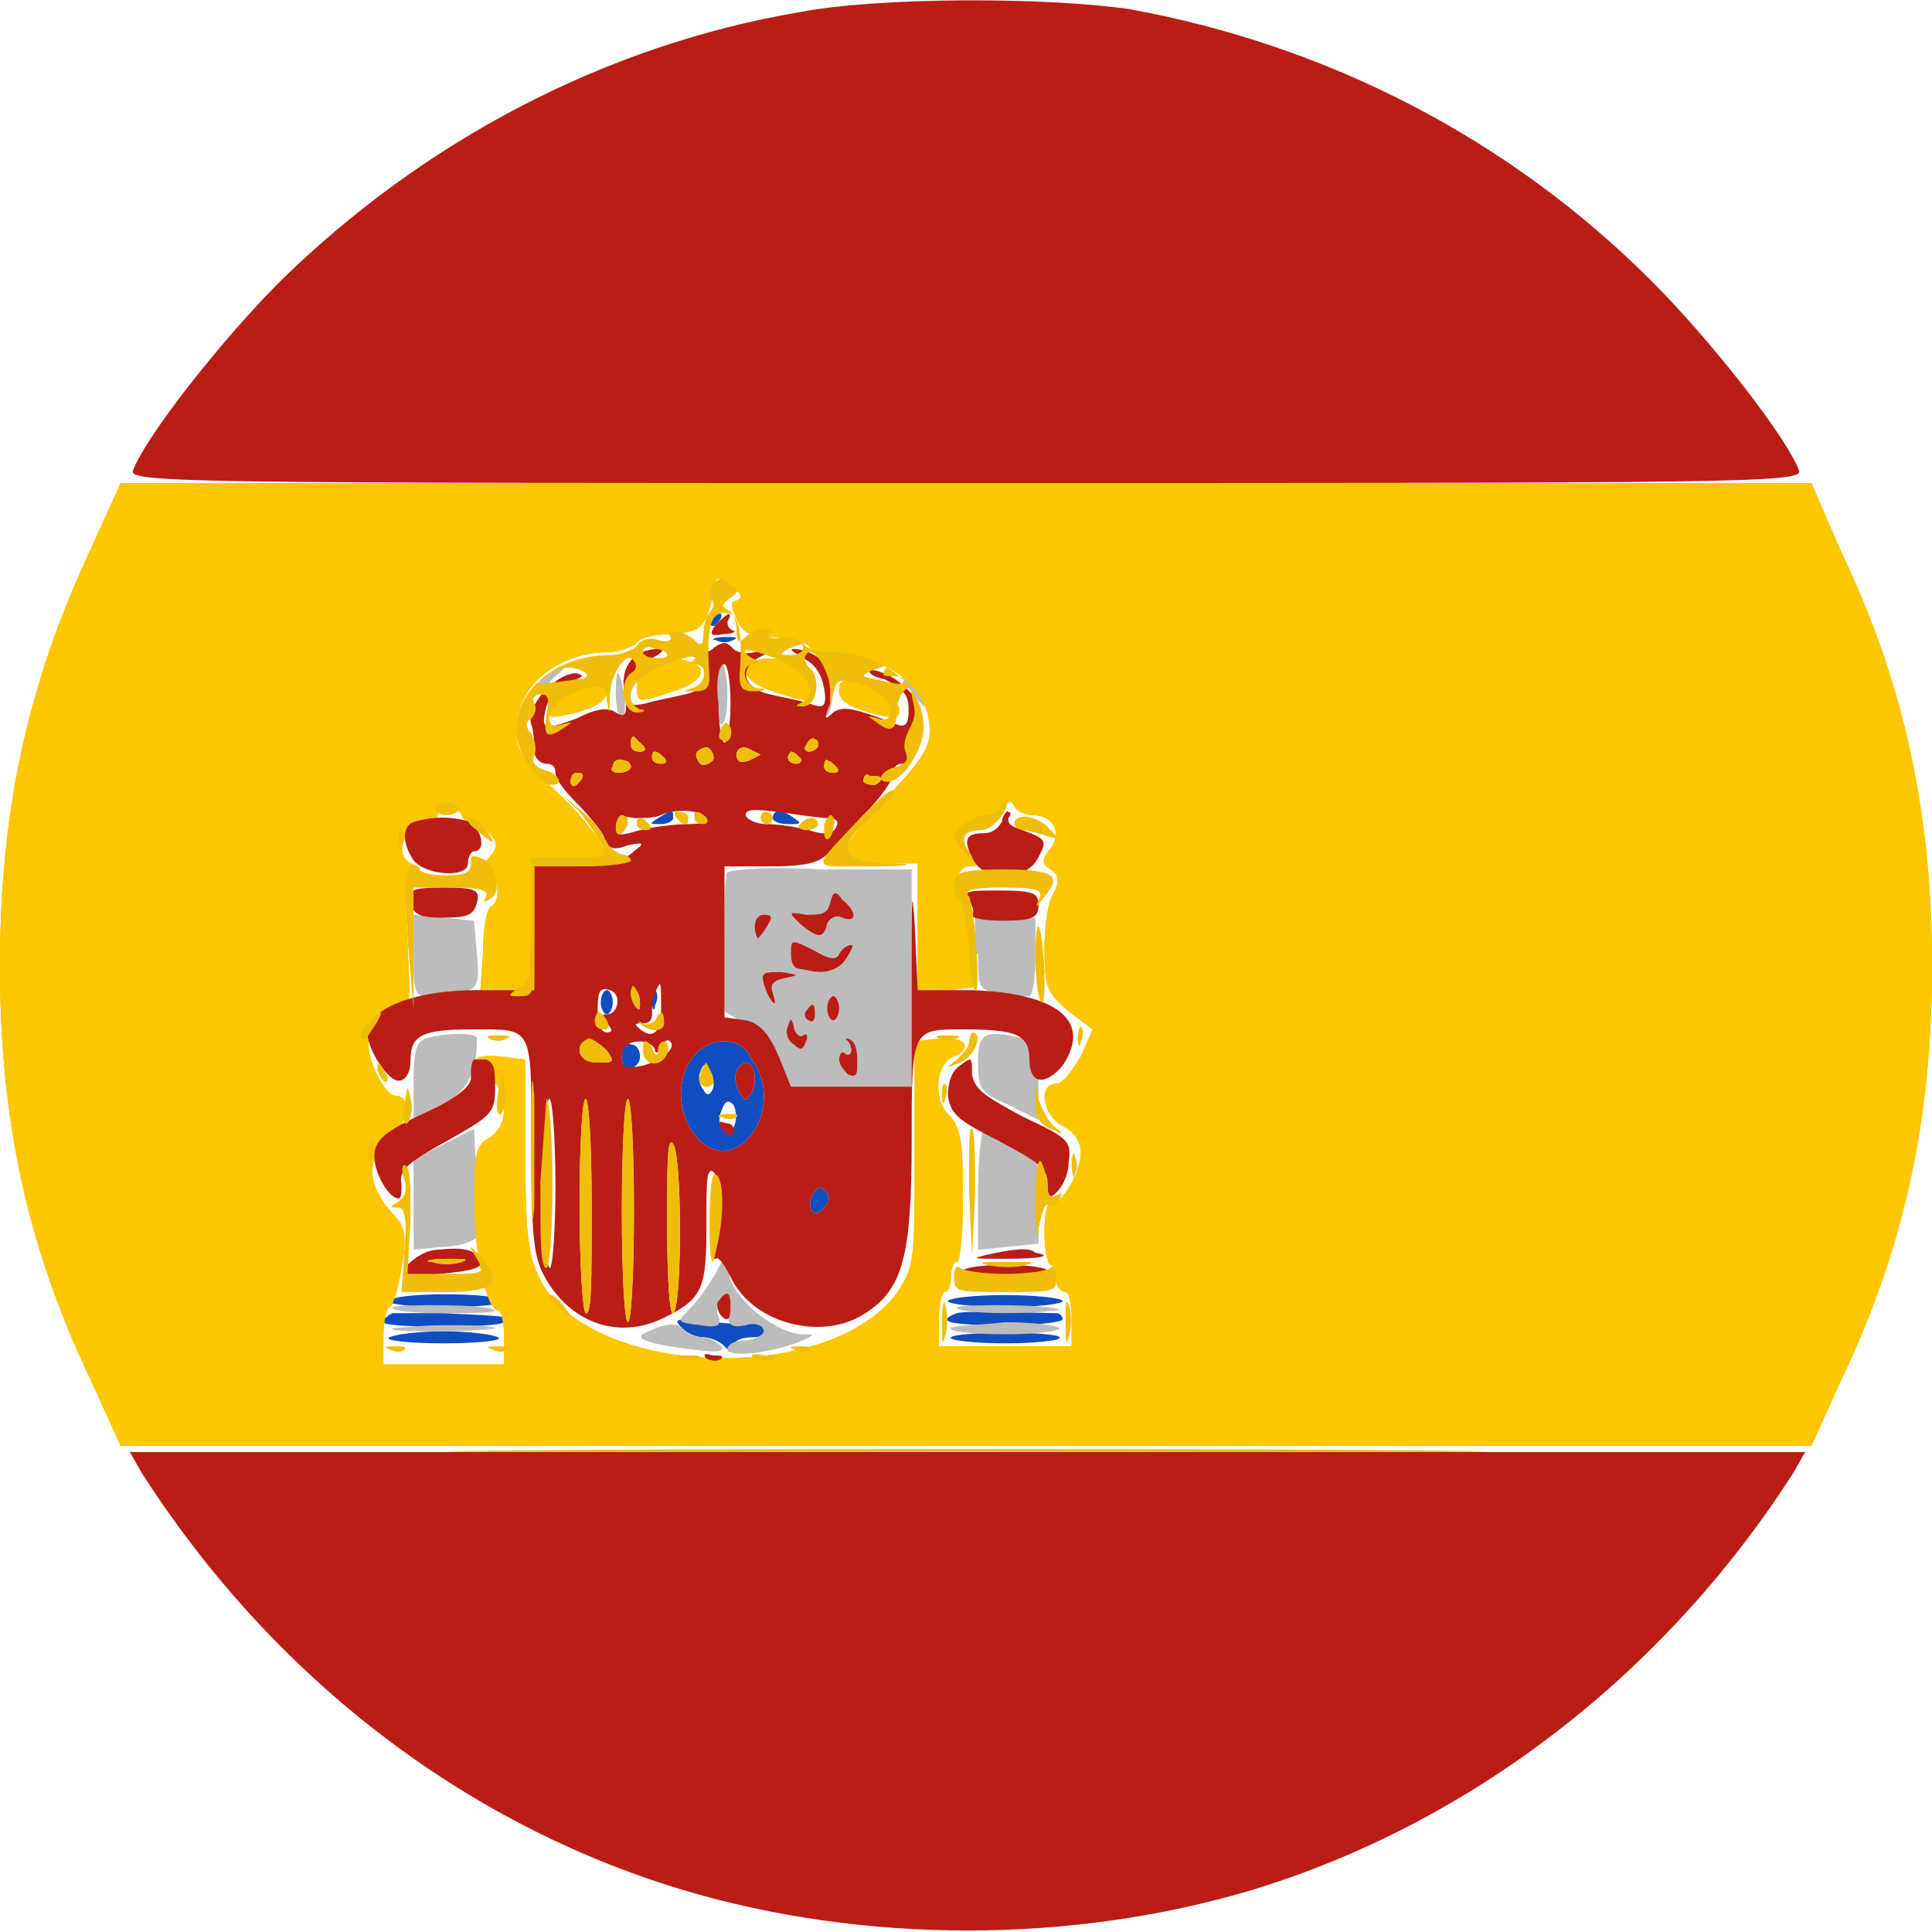
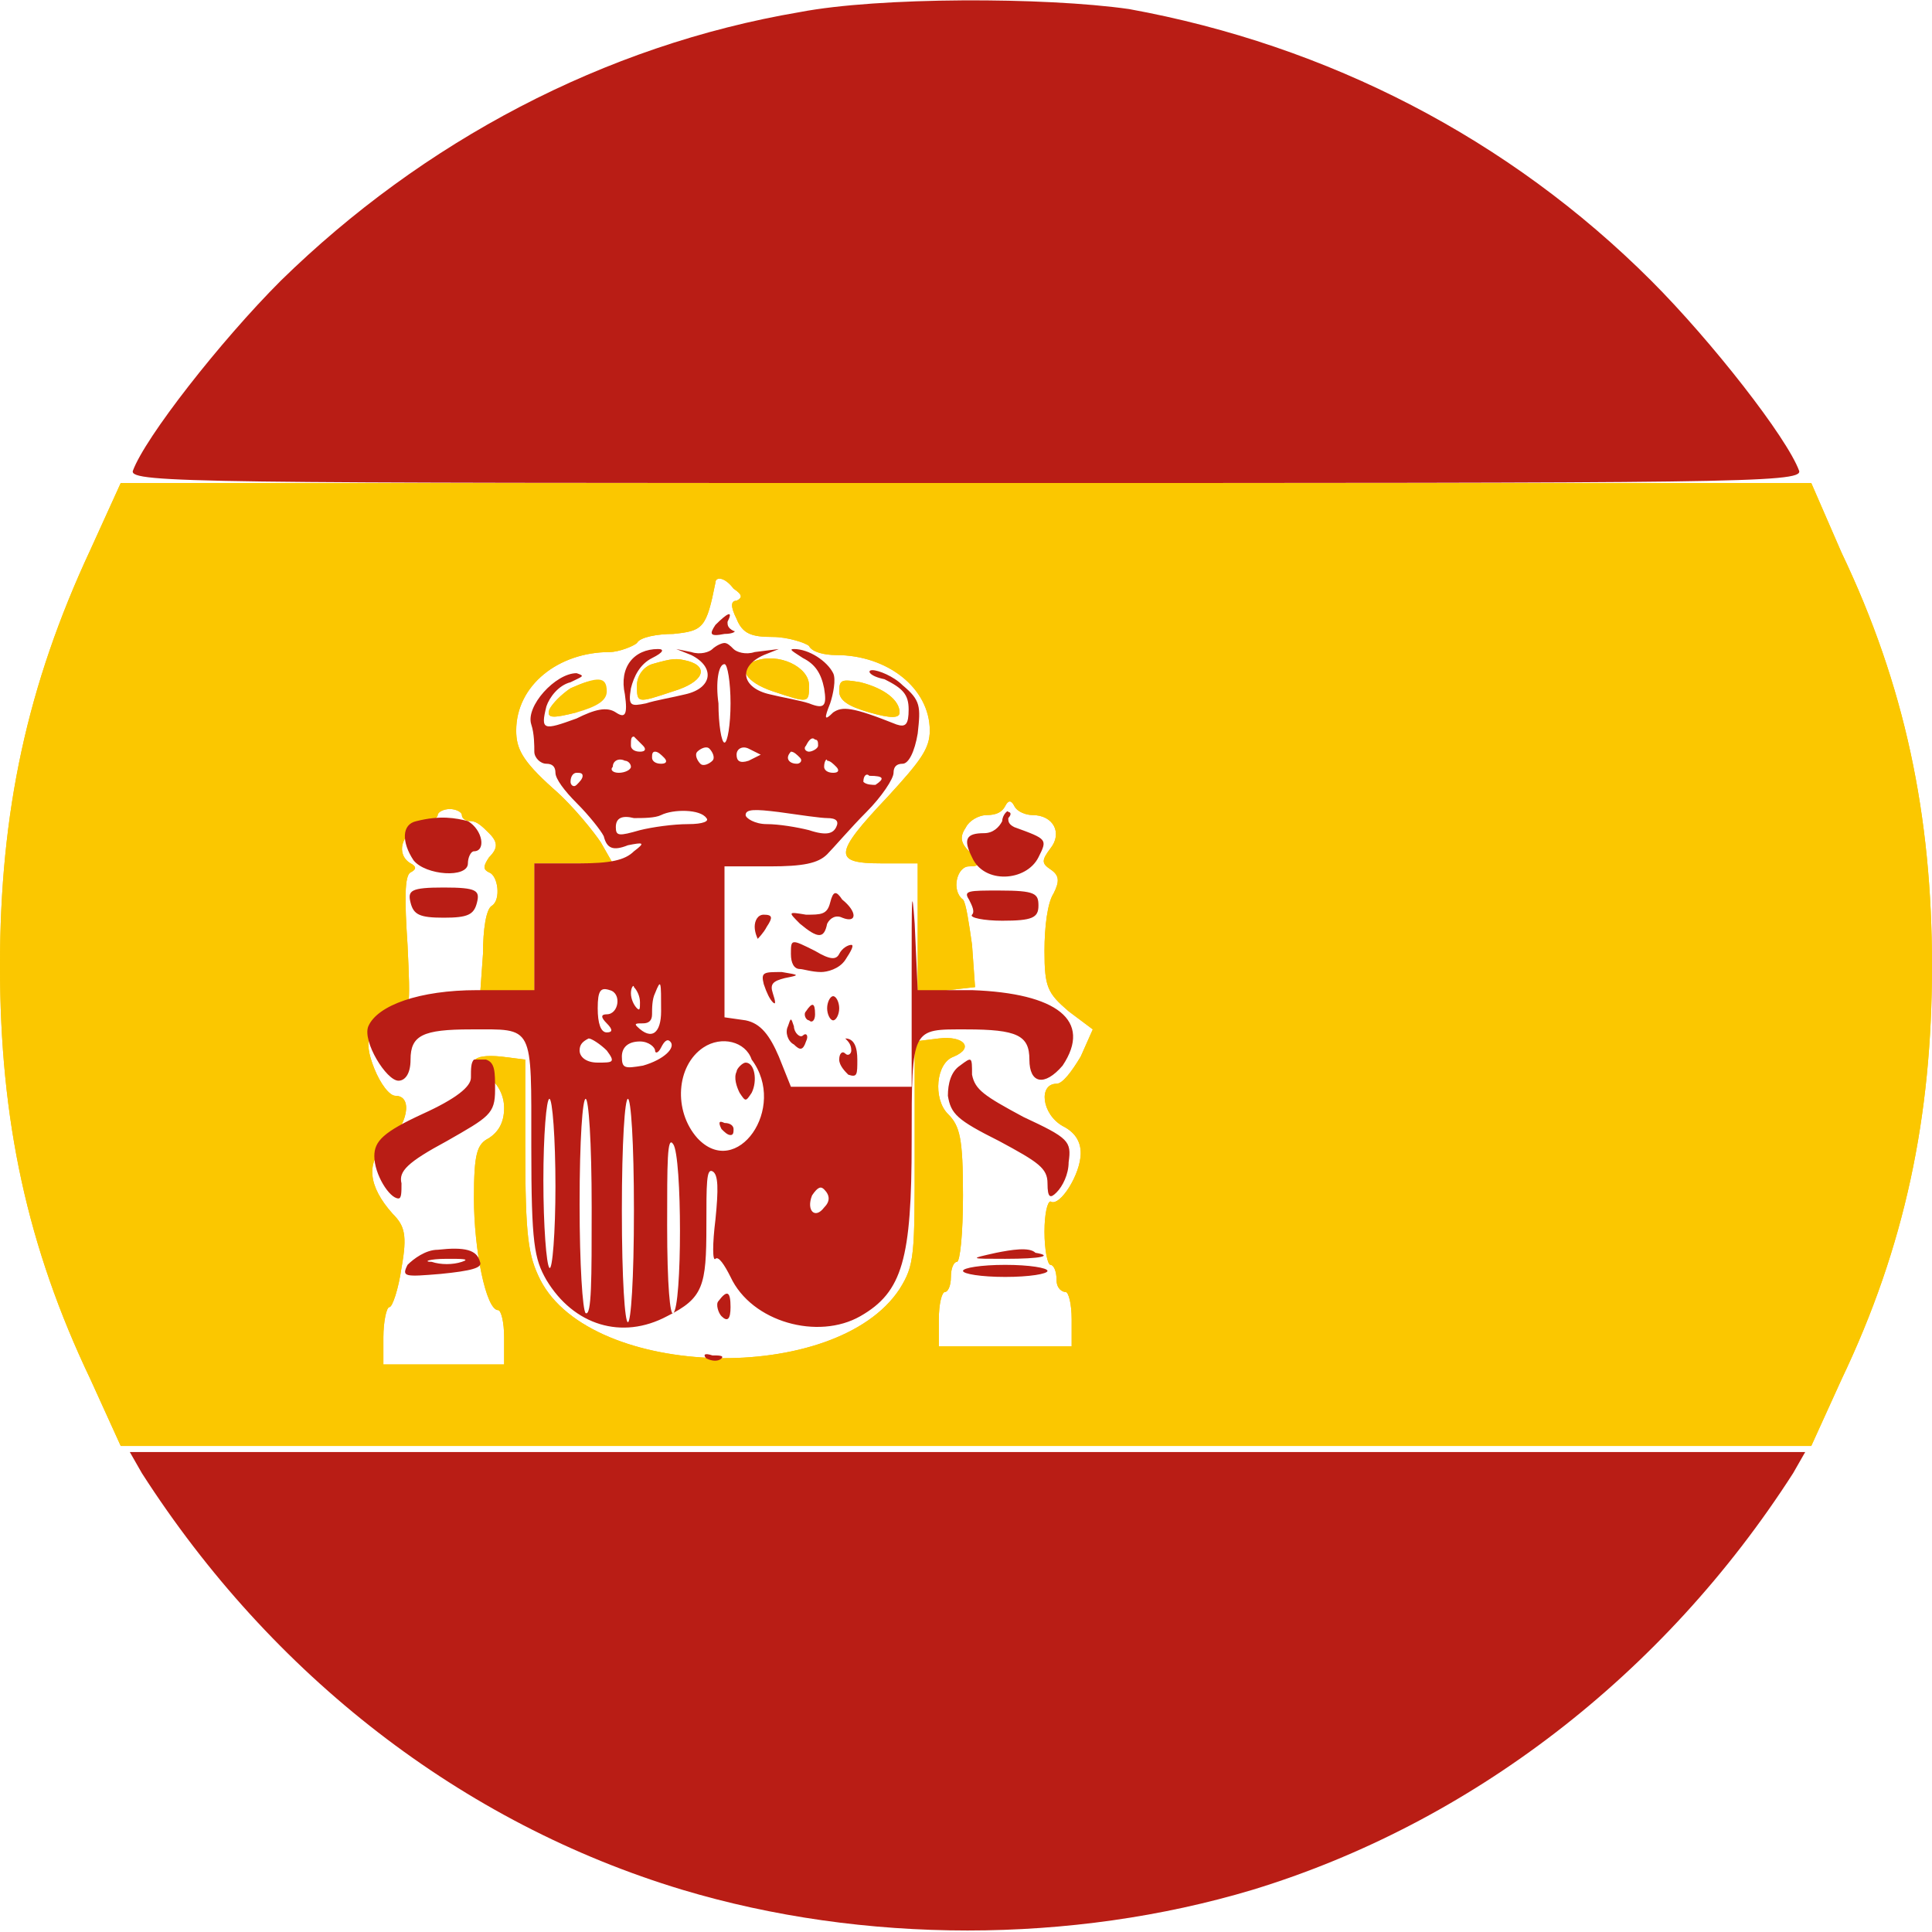
<svg xmlns="http://www.w3.org/2000/svg" version="1.1" id="Layer_1" x="0px" y="0px" viewBox="0 0 64 64" style="enable-background:new 0 0 64 64;" xml:space="preserve">
  <style type="text/css">
	.st0{fill-rule:evenodd;clip-rule:evenodd;fill:#FBC700;}
	.st1{fill-rule:evenodd;clip-rule:evenodd;fill:#104DC0;}
	.st2{fill-rule:evenodd;clip-rule:evenodd;fill:#BBBCBB;}
	.st3{fill-rule:evenodd;clip-rule:evenodd;fill:#B91D15;}
	.st4{fill-rule:evenodd;clip-rule:evenodd;fill:#F1BD0B;}
</style>
  <path class="st0" d="M3,18.2C0.9,22.7,0,26.9,0,32s0.9,9.3,3,13.7l1,2.2h28h28l1-2.2c2.1-4.4,3-8.7,3-13.7s-0.9-9.3-3-13.7L60,16H32  H4L3,18.2 M23.7,19.3c-0.3,1.5-0.4,1.6-1.4,1.7c-0.5,0-1.1,0.1-1.2,0.3c-0.1,0.1-0.6,0.3-0.9,0.3c-1.7,0-3.1,1.1-3.1,2.6  c0,0.6,0.2,1,1.2,1.9c0.7,0.6,1.4,1.5,1.6,1.8l0.4,0.7h-1.3h-1.3v2.2v2.2h-0.9h-0.9l0.1-1.4c0-0.8,0.1-1.5,0.3-1.6  c0.3-0.2,0.2-1-0.1-1.1c-0.2-0.1-0.2-0.2,0-0.5c0.3-0.3,0.3-0.5,0-0.8c-0.2-0.2-0.4-0.4-0.6-0.4c-0.2,0-0.3-0.1-0.3-0.2  s-0.2-0.2-0.4-0.2s-0.4,0.1-0.4,0.2c0,0.1-0.3,0.3-0.6,0.4c-0.6,0.2-0.8,0.9-0.3,1.2c0.2,0.1,0.2,0.2,0,0.3  c-0.2,0.1-0.2,0.9-0.1,2.4c0.1,2.1,0.1,2.3-0.4,2.4c-0.9,0.3-1.1,0.7-0.7,1.7c0.2,0.5,0.5,0.9,0.7,0.9c0.6,0,0.4,1-0.3,1.6  c-0.7,0.6-0.6,1.4,0.2,2.3c0.4,0.4,0.5,0.7,0.3,1.8c-0.1,0.7-0.3,1.3-0.4,1.3c-0.1,0-0.2,0.5-0.2,1v0.9h2h2v-0.9  c0-0.5-0.1-0.9-0.2-0.9c-0.4,0-0.8-2-0.8-3.7c0-1.5,0.1-1.8,0.5-2c0.3-0.2,0.5-0.5,0.5-1c0-0.4-0.2-0.8-0.5-1  c-0.8-0.5-0.6-0.8,0.4-0.7l0.8,0.1V38c0,3,0.1,3.6,0.5,4.4c1.7,3.3,9.8,3.5,11.9,0.3c0.5-0.8,0.5-1.1,0.5-4.5v-3.7l0.8-0.1  c0.8-0.1,1.2,0.3,0.5,0.6c-0.6,0.2-0.7,1.4-0.2,1.9c0.4,0.4,0.5,0.8,0.5,2.7c0,1.3-0.1,2.2-0.2,2.2c-0.1,0-0.2,0.2-0.2,0.5  s-0.1,0.5-0.2,0.5s-0.2,0.4-0.2,0.9v0.9h2.2h2.2v-0.9c0-0.5-0.1-0.9-0.2-0.9S35,42.7,35,42.4s-0.1-0.5-0.2-0.5s-0.2-0.5-0.2-1.1  c0-0.6,0.1-1,0.2-1c0.3,0.2,1-0.9,1-1.6c0-0.4-0.2-0.7-0.6-0.9c-0.7-0.4-0.8-1.4-0.2-1.4c0.2,0,0.5-0.4,0.8-0.9l0.4-0.9l-0.8-0.6  c-0.7-0.6-0.8-0.8-0.8-2c0-0.8,0.1-1.6,0.3-1.9c0.2-0.4,0.2-0.6-0.1-0.8c-0.3-0.2-0.3-0.3,0-0.7c0.4-0.5,0.1-1.1-0.6-1.1  c-0.2,0-0.5-0.1-0.6-0.3c-0.1-0.2-0.2-0.2-0.3,0c-0.1,0.2-0.3,0.3-0.6,0.3s-0.6,0.2-0.7,0.4c-0.2,0.3-0.2,0.5,0.1,0.8  c0.4,0.4,0.4,0.5,0,0.5c-0.4,0-0.6,0.8-0.2,1.1c0.1,0.1,0.2,0.8,0.3,1.5l0.1,1.4l-0.9,0.1L30.4,33v-2.2v-2.2h-1.2  c-1.6,0-1.6-0.3,0.2-2.2c1.1-1.2,1.4-1.6,1.4-2.2c0-1.4-1.4-2.5-3.1-2.5c-0.4,0-0.8-0.1-0.9-0.3c-0.1-0.1-0.7-0.3-1.2-0.3  c-0.7,0-1-0.1-1.2-0.6c-0.2-0.4-0.2-0.6,0-0.6c0.2-0.1,0.2-0.2-0.1-0.4C24,19.1,23.7,19.1,23.7,19.3 M21.6,22  c-0.3,0.1-0.5,0.4-0.5,0.7c0,0.6,0,0.6,1.2,0.2c1-0.3,1.2-0.8,0.5-1C22.4,21.8,22.3,21.8,21.6,22 M25,21.9c-0.6,0.2-0.3,0.7,0.6,1  c1.2,0.4,1.2,0.4,1.2-0.2C26.8,22.1,25.8,21.6,25,21.9 M18.9,22.8c-0.3,0.2-0.6,0.5-0.7,0.7c-0.1,0.3,0.1,0.3,0.9,0.1  c0.7-0.2,1-0.4,1-0.7C20.1,22.4,19.8,22.4,18.9,22.8 M27.8,22.9c0,0.3,0.3,0.5,1,0.7c0.7,0.2,1,0.2,1,0c0-0.4-0.5-0.8-1.3-1  C27.9,22.5,27.8,22.5,27.8,22.9" />
-   <path class="st1" d="M23.5,20.6c0,0.1,0.1,0.2,0.2,0.1s0.2-0.2,0.2-0.3c0-0.1-0.1-0.1-0.2-0.1S23.5,20.5,23.5,20.6 M23.7,21.2  c0.2,0.1,0.4,0.1,0.6,0c0.2-0.1,0-0.1-0.3-0.1S23.5,21.2,23.7,21.2 M21.8,27.1c-0.3,0.2-0.3,0.2,0.1,0.2c0.2,0,0.4-0.1,0.4-0.2  C22.3,26.8,22.3,26.8,21.8,27.1 M25.6,27.1c0,0.1,0.2,0.2,0.5,0.2c0.4,0,0.5,0,0.2-0.2C25.9,26.8,25.6,26.8,25.6,27.1 M19.9,33.2  c0,0.2,0.1,0.4,0.2,0.4s0.2-0.2,0.2-0.4c0-0.2-0.1-0.4-0.2-0.4S19.9,33,19.9,33.2 M21.6,33.2c0,0.3,0.1,0.3,0.1,0.1  c0.1-0.2,0.1-0.4,0-0.5C21.6,32.8,21.6,32.9,21.6,33.2 M20.6,35c0,0.3,0.1,0.5,0.3,0.4c0.2-0.1,0.3-0.2,0.3-0.4  c0-0.2-0.1-0.4-0.3-0.4C20.7,34.5,20.6,34.7,20.6,35 M23.3,34.7c-0.9,0.6-1,2.1-0.2,3c1.3,1.4,3-1,1.8-2.6  C24.7,34.5,23.9,34.3,23.3,34.7 M23.2,35.5c-0.1,0.2,0,0.5,0.1,0.6c0.1,0.2,0.2,0.2,0.3,0c0.1-0.2,0-0.5-0.1-0.6  C23.4,35.2,23.3,35.2,23.2,35.5 M24.4,35.5c-0.1,0.2,0,0.5,0.1,0.7c0.2,0.3,0.2,0.3,0.4,0c0.2-0.4,0.1-1-0.2-1  C24.6,35.2,24.4,35.4,24.4,35.5 M23.9,36.8c-0.1,0.2-0.1,0.5,0.1,0.6c0.3,0.3,0.5-0.4,0.3-0.8C24.1,36.4,24,36.5,23.9,36.8   M26.9,39.6c-0.2,0.5,0.1,0.8,0.4,0.4c0.2-0.2,0.2-0.4,0-0.6C27.2,39.3,27.1,39.3,26.9,39.6 M12.9,43.1c-0.1,0.1,0.8,0.2,1.9,0.2  c1.1,0,1.9-0.1,1.9-0.2C16.5,42.8,13,42.8,12.9,43.1 M31.4,43.1c0,0.1,0.9,0.2,1.9,0.2s1.9-0.1,1.9-0.2s-0.9-0.2-1.9-0.2  S31.4,43,31.4,43.1 M13,43.5c-0.2,0.1-0.3,0.2-0.3,0.3c0,0.2,3.8,0.2,4,0c0.2-0.2,0.1-0.2-2-0.3C14,43.5,13.2,43.5,13,43.5   M31.7,43.5c-0.8,0.3-0.1,0.4,1.6,0.4c1.1,0,1.9-0.1,1.9-0.2s-0.1-0.2-0.2-0.2C34.5,43.5,32,43.4,31.7,43.5 M22.6,44  c0.2,0.2,0.5,0.3,0.7,0.3c0.2,0,0.5,0.1,0.7,0.3c0.2,0.2,0.3,0.2,0.3,0c0-0.2,0.3-0.3,0.6-0.3s0.6-0.1,0.6-0.3  c0-0.1-0.3-0.2-0.8-0.2c-0.4,0.1-1.1,0-1.6-0.1C22.4,43.7,22.3,43.7,22.6,44 M12.9,44.3c-0.2,0.1,0.6,0.2,1.8,0.2s2-0.1,1.8-0.2  c-0.2-0.1-1-0.2-1.8-0.2C13.9,44.1,13.1,44.2,12.9,44.3 M31.5,44.3c-0.1,0.1,0.8,0.2,1.8,0.2c1,0,1.9-0.1,1.8-0.2  C35,44.1,31.7,44.1,31.5,44.3" />
-   <path class="st0" d="M3,18.2C0.9,22.7,0,26.9,0,32s0.9,9.3,3,13.7l1,2.2h28h28l1-2.2c2.1-4.4,3-8.7,3-13.7s-0.9-9.3-3-13.7L60,16H32  H4L3,18.2 M23.7,19.3c-0.3,1.5-0.4,1.6-1.4,1.7c-0.5,0-1.1,0.1-1.2,0.3c-0.1,0.1-0.6,0.3-0.9,0.3c-1.7,0-3.1,1.1-3.1,2.6  c0,0.6,0.2,1,1.2,1.9c0.7,0.6,1.4,1.5,1.6,1.8l0.4,0.7h-1.3h-1.3v2.2v2.2h-0.9h-0.9l0.1-1.4c0-0.8,0.1-1.5,0.3-1.6  c0.3-0.2,0.2-1-0.1-1.1c-0.2-0.1-0.2-0.2,0-0.5c0.3-0.3,0.3-0.5,0-0.8c-0.2-0.2-0.4-0.4-0.6-0.4c-0.2,0-0.3-0.1-0.3-0.2  s-0.2-0.2-0.4-0.2s-0.4,0.1-0.4,0.2c0,0.1-0.3,0.3-0.6,0.4c-0.6,0.2-0.8,0.9-0.3,1.2c0.2,0.1,0.2,0.2,0,0.3  c-0.2,0.1-0.2,0.9-0.1,2.4c0.1,2.1,0.1,2.3-0.4,2.4c-0.9,0.3-1.1,0.7-0.7,1.7c0.2,0.5,0.5,0.9,0.7,0.9c0.6,0,0.4,1-0.3,1.6  c-0.7,0.6-0.6,1.4,0.2,2.3c0.4,0.4,0.5,0.7,0.3,1.8c-0.1,0.7-0.3,1.3-0.4,1.3c-0.1,0-0.2,0.5-0.2,1v0.9h2h2v-0.9  c0-0.5-0.1-0.9-0.2-0.9c-0.4,0-0.8-2-0.8-3.7c0-1.5,0.1-1.8,0.5-2c0.3-0.2,0.5-0.5,0.5-1c0-0.4-0.2-0.8-0.5-1  c-0.8-0.5-0.6-0.8,0.4-0.7l0.8,0.1V38c0,3,0.1,3.6,0.5,4.4c1.7,3.3,9.8,3.5,11.9,0.3c0.5-0.8,0.5-1.1,0.5-4.5v-3.7l0.8-0.1  c0.8-0.1,1.2,0.3,0.5,0.6c-0.6,0.2-0.7,1.4-0.2,1.9c0.4,0.4,0.5,0.8,0.5,2.7c0,1.3-0.1,2.2-0.2,2.2c-0.1,0-0.2,0.2-0.2,0.5  s-0.1,0.5-0.2,0.5s-0.2,0.4-0.2,0.9v0.9h2.2h2.2v-0.9c0-0.5-0.1-0.9-0.2-0.9S35,42.7,35,42.4s-0.1-0.5-0.2-0.5s-0.2-0.5-0.2-1.1  c0-0.6,0.1-1,0.2-1c0.3,0.2,1-0.9,1-1.6c0-0.4-0.2-0.7-0.6-0.9c-0.7-0.4-0.8-1.4-0.2-1.4c0.2,0,0.5-0.4,0.8-0.9l0.4-0.9l-0.8-0.6  c-0.7-0.6-0.8-0.8-0.8-2c0-0.8,0.1-1.6,0.3-1.9c0.2-0.4,0.2-0.6-0.1-0.8c-0.3-0.2-0.3-0.3,0-0.7c0.4-0.5,0.1-1.1-0.6-1.1  c-0.2,0-0.5-0.1-0.6-0.3c-0.1-0.2-0.2-0.2-0.3,0c-0.1,0.2-0.3,0.3-0.6,0.3s-0.6,0.2-0.7,0.4c-0.2,0.3-0.2,0.5,0.1,0.8  c0.4,0.4,0.4,0.5,0,0.5c-0.4,0-0.6,0.8-0.2,1.1c0.1,0.1,0.2,0.8,0.3,1.5l0.1,1.4l-0.9,0.1L30.4,33v-2.2v-2.2h-1.2  c-1.6,0-1.6-0.3,0.2-2.2c1.1-1.2,1.4-1.6,1.4-2.2c0-1.4-1.4-2.5-3.1-2.5c-0.4,0-0.8-0.1-0.9-0.3c-0.1-0.1-0.7-0.3-1.2-0.3  c-0.7,0-1-0.1-1.2-0.6c-0.2-0.4-0.2-0.6,0-0.6c0.2-0.1,0.2-0.2-0.1-0.4C24,19.1,23.7,19.1,23.7,19.3 M21.6,22  c-0.3,0.1-0.5,0.4-0.5,0.7c0,0.6,0,0.6,1.2,0.2c1-0.3,1.2-0.8,0.5-1C22.4,21.8,22.3,21.8,21.6,22 M25,21.9c-0.6,0.2-0.3,0.7,0.6,1  c1.2,0.4,1.2,0.4,1.2-0.2C26.8,22.1,25.8,21.6,25,21.9 M18.9,22.8c-0.3,0.2-0.6,0.5-0.7,0.7c-0.1,0.3,0.1,0.3,0.9,0.1  c0.7-0.2,1-0.4,1-0.7C20.1,22.4,19.8,22.4,18.9,22.8 M27.8,22.9c0,0.3,0.3,0.5,1,0.7c0.7,0.2,1,0.2,1,0c0-0.4-0.5-0.8-1.3-1  C27.9,22.5,27.8,22.5,27.8,22.9" />
-   <path class="st2" d="M18.2,22.3c-0.2,0.1-0.5,0.5-0.7,0.8c-0.2,0.5-0.2,0.5,0.1,0.1c0.2-0.2,0.6-0.6,0.8-0.8  C18.9,22,18.8,21.9,18.2,22.3 M23.7,23c0,0.5,0.1,1,0.2,1s0.2-0.4,0.2-1c0-0.5-0.1-1-0.2-1S23.7,22.5,23.7,23 M20.4,23  c0,0.4,0.1,0.8,0.2,0.8s0.1-0.3,0.1-0.7C20.5,22.1,20.4,22,20.4,23 M30.1,22.8c0.2,0.3,0.5,0.6,0.5,0.6c0.2,0-0.4-0.9-0.7-1.1  C29.8,22.3,29.9,22.5,30.1,22.8 M27.3,23.4c-0.1,0.4-0.1,0.5,0.1,0.3c0.1-0.1,0.2-0.4,0.1-0.6C27.5,23,27.3,23.1,27.3,23.4   M24.1,28.9C24,29,24,30.1,24,31.3v2.2l0.8,0.5c0.5,0.3,0.9,0.8,1.1,1.3l0.3,0.9h2h2v-3.7v-3.7h-3C25.6,28.7,24.2,28.8,24.1,28.9   M27.5,29.9c-0.1,0.4-0.3,0.4-0.8,0.4c-0.6-0.1-0.6-0.1-0.2,0.3c0.6,0.5,0.8,0.5,0.9,0c0.1-0.2,0.3-0.3,0.5-0.2  c0.5,0.2,0.5-0.2,0-0.6C27.7,29.5,27.6,29.5,27.5,29.9 M25,30.7c0,0.2,0.1,0.4,0.1,0.4c0,0,0.2-0.2,0.3-0.4c0.2-0.3,0.2-0.4-0.1-0.4  C25.1,30.3,25,30.5,25,30.7 M13.7,31.7c0,1.4,0,1.5,1.4,1.2c0.7-0.1,0.8-0.2,0.7-1.3l-0.1-1.1l-1-0.1l-1-0.1V31.7 M32.4,31.6  c0,1.1,0,1.2,0.7,1.3c0.4,0.1,0.8,0.1,1,0.1c0.1,0,0.2-0.6,0.2-1.3v-1.3h-1h-1V31.6 M26.2,31.6c0,0.3,0.1,0.5,0.3,0.5  c0.1,0,0.4,0.1,0.7,0.1c0.2,0,0.6-0.1,0.8-0.4c0.2-0.3,0.3-0.5,0.2-0.5c-0.1,0-0.3,0.1-0.4,0.3c-0.1,0.2-0.3,0.2-0.8-0.1  C26.2,31.1,26.2,31.1,26.2,31.6 M25.3,32.6c0.1,0.3,0.2,0.5,0.3,0.6c0.1,0.1,0.1,0,0-0.3c-0.1-0.3,0-0.4,0.4-0.5  c0.5-0.1,0.5-0.1-0.1-0.2C25.3,32.2,25.2,32.2,25.3,32.6 M27.4,33.4c0,0.2,0.1,0.4,0.2,0.4c0.1,0,0.2-0.2,0.2-0.4  c0-0.2-0.1-0.4-0.2-0.4C27.5,33,27.4,33.2,27.4,33.4 M26.7,33.5c-0.1,0.1,0,0.3,0.1,0.3c0.1,0.1,0.2,0,0.2-0.2  C27,33.2,26.9,33.2,26.7,33.5 M26.1,34c-0.1,0.2,0,0.5,0.2,0.6c0.2,0.2,0.3,0.2,0.4-0.1c0.1-0.2,0-0.3-0.1-0.2  c-0.1,0.1-0.3-0.1-0.3-0.3C26.2,33.7,26.2,33.7,26.1,34 M14.1,34.4c-0.3,0.1-0.4,0.4-0.4,1.4v1.3l0.9-0.5c0.9-0.4,1.2-1.1,1.2-2.2  C15.8,34.2,14.8,34.2,14.1,34.4 M28,34.4c0.1,0.1,0.2,0.2,0.2,0.4c0,0.1-0.1,0.2-0.2,0.1s-0.2,0-0.2,0.2c0,0.2,0.2,0.4,0.3,0.5  c0.3,0.1,0.3,0,0.3-0.5C28.4,34.7,28.3,34.4,28,34.4C27.9,34.3,27.9,34.3,28,34.4 M32.4,35.2c0,0.9,0.1,1,1,1.4l1,0.5v-1.3  c0-1.1-0.1-1.3-0.5-1.4C32.6,34.1,32.4,34.2,32.4,35.2 M14.7,37.9l-1,0.5v1.5v1.5l1-0.1c0.5,0,1-0.2,1.1-0.3c0.1-0.2,0.1-1,0-1.9  l-0.1-1.7L14.7,37.9 M32.4,39.5v1.9l1-0.1l1-0.1v-1.5c0-1.4,0-1.5-0.8-1.9c-0.5-0.2-0.9-0.4-1-0.4S32.4,38.5,32.4,39.5 M23.7,42.2  c-0.2,0.3-0.5,0.8-0.8,1.1c-0.5,0.5-0.5,0.5,0.3,0.6c0.6,0.1,0.7,0,0.6-0.3c-0.1-0.2,0-0.5,0.1-0.6c0.1-0.1,0.2,0.1,0.2,0.4  c0,0.5,0.1,0.6,0.6,0.5c0.3-0.1,0.6,0,0.6,0.2c0,0.1-0.3,0.3-0.6,0.3s-0.6,0.1-0.6,0.3c0,0.3,1.6,0.1,2.5-0.3c0.4-0.2,0.4-0.2,0-0.2  c-0.8,0-2.1-1-2.4-1.8L24,41.6L23.7,42.2 M13,43.3c-0.1,0.1,0.6,0.2,1.6,0.2c1,0,1.8,0,1.8-0.1C16.2,43.2,13.3,43.2,13,43.3   M31.7,43.3c-0.1,0.1,0.6,0.2,1.6,0.2c1,0,1.8-0.1,1.8-0.1C34.9,43.2,32,43.2,31.7,43.3 M13,44c-0.1,0.1,0.7,0.1,1.7,0.1  s1.9-0.1,1.7-0.1c-0.1-0.1-0.9-0.1-1.7-0.1C13.9,43.9,13.1,44,13,44 M21.5,44.1c-0.6,0.2-0.2,0.4,1.4,0.6c0.8,0.1,1.1,0.1,1-0.1  c-0.1-0.1-0.4-0.3-0.6-0.3s-0.5-0.1-0.6-0.2C22.5,43.8,22.1,43.8,21.5,44.1 M31.5,44c-0.1,0.1,0.7,0.2,1.8,0.2c1,0,1.8-0.1,1.8-0.2  c-0.1-0.1-0.9-0.2-1.8-0.2C32.4,43.9,31.6,43.9,31.5,44" />
-   <path class="st0" d="M3,18.2C0.9,22.7,0,26.9,0,32s0.9,9.3,3,13.7l1,2.2h28h28l1-2.2c2.1-4.4,3-8.7,3-13.7s-0.9-9.3-3-13.7L60,16H32  H4L3,18.2 M23.7,19.3c-0.3,1.5-0.4,1.6-1.4,1.7c-0.5,0-1.1,0.1-1.2,0.3c-0.1,0.1-0.6,0.3-0.9,0.3c-1.7,0-3.1,1.1-3.1,2.6  c0,0.6,0.2,1,1.2,1.9c0.7,0.6,1.4,1.5,1.6,1.8l0.4,0.7h-1.3h-1.3v2.2v2.2h-0.9h-0.9l0.1-1.4c0-0.8,0.1-1.5,0.3-1.6  c0.3-0.2,0.2-1-0.1-1.1c-0.2-0.1-0.2-0.2,0-0.5c0.3-0.3,0.3-0.5,0-0.8c-0.2-0.2-0.4-0.4-0.6-0.4c-0.2,0-0.3-0.1-0.3-0.2  s-0.2-0.2-0.4-0.2s-0.4,0.1-0.4,0.2c0,0.1-0.3,0.3-0.6,0.4c-0.6,0.2-0.8,0.9-0.3,1.2c0.2,0.1,0.2,0.2,0,0.3  c-0.2,0.1-0.2,0.9-0.1,2.4c0.1,2.1,0.1,2.3-0.4,2.4c-0.9,0.3-1.1,0.7-0.7,1.7c0.2,0.5,0.5,0.9,0.7,0.9c0.6,0,0.4,1-0.3,1.6  c-0.7,0.6-0.6,1.4,0.2,2.3c0.4,0.4,0.5,0.7,0.3,1.8c-0.1,0.7-0.3,1.3-0.4,1.3c-0.1,0-0.2,0.5-0.2,1v0.9h2h2v-0.9  c0-0.5-0.1-0.9-0.2-0.9c-0.4,0-0.8-2-0.8-3.7c0-1.5,0.1-1.8,0.5-2c0.3-0.2,0.5-0.5,0.5-1c0-0.4-0.2-0.8-0.5-1  c-0.8-0.5-0.6-0.8,0.4-0.7l0.8,0.1V38c0,3,0.1,3.6,0.5,4.4c1.7,3.3,9.8,3.5,11.9,0.3c0.5-0.8,0.5-1.1,0.5-4.5v-3.7l0.8-0.1  c0.8-0.1,1.2,0.3,0.5,0.6c-0.6,0.2-0.7,1.4-0.2,1.9c0.4,0.4,0.5,0.8,0.5,2.7c0,1.3-0.1,2.2-0.2,2.2c-0.1,0-0.2,0.2-0.2,0.5  s-0.1,0.5-0.2,0.5s-0.2,0.4-0.2,0.9v0.9h2.2h2.2v-0.9c0-0.5-0.1-0.9-0.2-0.9S35,42.7,35,42.4s-0.1-0.5-0.2-0.5s-0.2-0.5-0.2-1.1  c0-0.6,0.1-1,0.2-1c0.3,0.2,1-0.9,1-1.6c0-0.4-0.2-0.7-0.6-0.9c-0.7-0.4-0.8-1.4-0.2-1.4c0.2,0,0.5-0.4,0.8-0.9l0.4-0.9l-0.8-0.6  c-0.7-0.6-0.8-0.8-0.8-2c0-0.8,0.1-1.6,0.3-1.9c0.2-0.4,0.2-0.6-0.1-0.8c-0.3-0.2-0.3-0.3,0-0.7c0.4-0.5,0.1-1.1-0.6-1.1  c-0.2,0-0.5-0.1-0.6-0.3c-0.1-0.2-0.2-0.2-0.3,0c-0.1,0.2-0.3,0.3-0.6,0.3s-0.6,0.2-0.7,0.4c-0.2,0.3-0.2,0.5,0.1,0.8  c0.4,0.4,0.4,0.5,0,0.5c-0.4,0-0.6,0.8-0.2,1.1c0.1,0.1,0.2,0.8,0.3,1.5l0.1,1.4l-0.9,0.1L30.4,33v-2.2v-2.2h-1.2  c-1.6,0-1.6-0.3,0.2-2.2c1.1-1.2,1.4-1.6,1.4-2.2c0-1.4-1.4-2.5-3.1-2.5c-0.4,0-0.8-0.1-0.9-0.3c-0.1-0.1-0.7-0.3-1.2-0.3  c-0.7,0-1-0.1-1.2-0.6c-0.2-0.4-0.2-0.6,0-0.6c0.2-0.1,0.2-0.2-0.1-0.4C24,19.1,23.7,19.1,23.7,19.3 M21.6,22  c-0.3,0.1-0.5,0.4-0.5,0.7c0,0.6,0,0.6,1.2,0.2c1-0.3,1.2-0.8,0.5-1C22.4,21.8,22.3,21.8,21.6,22 M25,21.9c-0.6,0.2-0.3,0.7,0.6,1  c1.2,0.4,1.2,0.4,1.2-0.2C26.8,22.1,25.8,21.6,25,21.9 M18.9,22.8c-0.3,0.2-0.6,0.5-0.7,0.7c-0.1,0.3,0.1,0.3,0.9,0.1  c0.7-0.2,1-0.4,1-0.7C20.1,22.4,19.8,22.4,18.9,22.8 M27.8,22.9c0,0.3,0.3,0.5,1,0.7c0.7,0.2,1,0.2,1,0c0-0.4-0.5-0.8-1.3-1  C27.9,22.5,27.8,22.5,27.8,22.9" />
+   <path class="st0" d="M3,18.2C0.9,22.7,0,26.9,0,32s0.9,9.3,3,13.7l1,2.2h28h28l1-2.2c2.1-4.4,3-8.7,3-13.7s-0.9-9.3-3-13.7L60,16H32  H4L3,18.2 M23.7,19.3c-0.3,1.5-0.4,1.6-1.4,1.7c-0.5,0-1.1,0.1-1.2,0.3c-0.1,0.1-0.6,0.3-0.9,0.3c-1.7,0-3.1,1.1-3.1,2.6  c0,0.6,0.2,1,1.2,1.9c0.7,0.6,1.4,1.5,1.6,1.8l0.4,0.7h-1.3h-1.3v2.2v2.2h-0.9h-0.9l0.1-1.4c0-0.8,0.1-1.5,0.3-1.6  c0.3-0.2,0.2-1-0.1-1.1c-0.2-0.1-0.2-0.2,0-0.5c0.3-0.3,0.3-0.5,0-0.8c-0.2-0.2-0.4-0.4-0.6-0.4c-0.2,0-0.3-0.1-0.3-0.2  s-0.2-0.2-0.4-0.2s-0.4,0.1-0.4,0.2c0,0.1-0.3,0.3-0.6,0.4c-0.6,0.2-0.8,0.9-0.3,1.2c0.2,0.1,0.2,0.2,0,0.3  c-0.2,0.1-0.2,0.9-0.1,2.4c0.1,2.1,0.1,2.3-0.4,2.4c-0.9,0.3-1.1,0.7-0.7,1.7c0.2,0.5,0.5,0.9,0.7,0.9c0.6,0,0.4,1-0.3,1.6  c-0.7,0.6-0.6,1.4,0.2,2.3c0.4,0.4,0.5,0.7,0.3,1.8c-0.1,0.7-0.3,1.3-0.4,1.3c-0.1,0-0.2,0.5-0.2,1v0.9h2h2v-0.9  c0-0.5-0.1-0.9-0.2-0.9c-0.4,0-0.8-2-0.8-3.7c0-1.5,0.1-1.8,0.5-2c0.3-0.2,0.5-0.5,0.5-1c0-0.4-0.2-0.8-0.5-1  c-0.8-0.5-0.6-0.8,0.4-0.7l0.8,0.1V38c0,3,0.1,3.6,0.5,4.4c1.7,3.3,9.8,3.5,11.9,0.3c0.5-0.8,0.5-1.1,0.5-4.5v-3.7l0.8-0.1  c0.8-0.1,1.2,0.3,0.5,0.6c-0.6,0.2-0.7,1.4-0.2,1.9c0.4,0.4,0.5,0.8,0.5,2.7c0,1.3-0.1,2.2-0.2,2.2c-0.1,0-0.2,0.2-0.2,0.5  s-0.1,0.5-0.2,0.5s-0.2,0.4-0.2,0.9v0.9h2.2h2.2v-0.9c0-0.5-0.1-0.9-0.2-0.9S35,42.7,35,42.4s-0.1-0.5-0.2-0.5s-0.2-0.5-0.2-1.1  c0-0.6,0.1-1,0.2-1c0.3,0.2,1-0.9,1-1.6c0-0.4-0.2-0.7-0.6-0.9c-0.7-0.4-0.8-1.4-0.2-1.4c0.2,0,0.5-0.4,0.8-0.9l0.4-0.9l-0.8-0.6  c-0.7-0.6-0.8-0.8-0.8-2c0-0.8,0.1-1.6,0.3-1.9c0.2-0.4,0.2-0.6-0.1-0.8c-0.3-0.2-0.3-0.3,0-0.7c0.4-0.5,0.1-1.1-0.6-1.1  c-0.2,0-0.5-0.1-0.6-0.3c-0.1-0.2-0.2-0.2-0.3,0c-0.1,0.2-0.3,0.3-0.6,0.3s-0.6,0.2-0.7,0.4c-0.2,0.3-0.2,0.5,0.1,0.8  c0.4,0.4,0.4,0.5,0,0.5c-0.4,0-0.6,0.8-0.2,1.1c0.1,0.1,0.2,0.8,0.3,1.5l0.1,1.4l-0.9,0.1L30.4,33v-2.2v-2.2h-1.2  c-1.6,0-1.6-0.3,0.2-2.2c1.1-1.2,1.4-1.6,1.4-2.2c0-1.4-1.4-2.5-3.1-2.5c-0.4,0-0.8-0.1-0.9-0.3c-0.1-0.1-0.7-0.3-1.2-0.3  c-0.7,0-1-0.1-1.2-0.6c-0.2-0.4-0.2-0.6,0-0.6c0.2-0.1,0.2-0.2-0.1-0.4C24,19.1,23.7,19.1,23.7,19.3 M21.6,22  c-0.3,0.1-0.5,0.4-0.5,0.7c0,0.6,0,0.6,1.2,0.2c1-0.3,1.2-0.8,0.5-1C22.4,21.8,22.3,21.8,21.6,22 M25,21.9c-0.6,0.2-0.3,0.7,0.6,1  c1.2,0.4,1.2,0.4,1.2-0.2C26.8,22.1,25.8,21.6,25,21.9 M18.9,22.8c-0.3,0.2-0.6,0.5-0.7,0.7c-0.1,0.3,0.1,0.3,0.9,0.1  C20.1,22.4,19.8,22.4,18.9,22.8 M27.8,22.9c0,0.3,0.3,0.5,1,0.7c0.7,0.2,1,0.2,1,0c0-0.4-0.5-0.8-1.3-1  C27.9,22.5,27.8,22.5,27.8,22.9" />
  <path class="st3" d="M26.5,0.4C20,1.5,14,4.7,9.3,9.3c-2,2-4.5,5.2-4.9,6.3C4.3,16,6.7,16,32,16s27.7,0,27.6-0.4  c-0.4-1.1-2.9-4.3-4.9-6.3c-4.7-4.7-10.7-7.8-17.3-9C34.6-0.1,29.1-0.1,26.5,0.4 M23.7,20.7C23.5,21,23.5,21.1,24,21  c0.3,0,0.4-0.1,0.3-0.1c-0.2-0.1-0.2-0.2-0.2-0.3C24.3,20.2,24.1,20.3,23.7,20.7 M23.6,21.5c-0.1,0.1-0.4,0.2-0.7,0.1l-0.5-0.1  l0.5,0.2c0.8,0.4,0.7,1.1-0.2,1.3c-0.4,0.1-1,0.2-1.3,0.3c-0.5,0.1-0.6,0.1-0.5-0.5c0.1-0.4,0.3-0.8,0.7-1c0.4-0.2,0.4-0.3,0.2-0.3  c-0.8,0-1.3,0.6-1.1,1.5c0.1,0.7,0,0.8-0.3,0.6c-0.3-0.2-0.7-0.1-1.3,0.2c-1.1,0.4-1.2,0.4-1-0.4c0.1-0.3,0.4-0.7,0.8-0.8  c0.4-0.2,0.5-0.2,0.2-0.3c-0.7,0-1.7,1.1-1.5,1.7c0.1,0.3,0.1,0.7,0.1,0.9c0,0.2,0.2,0.4,0.4,0.4c0.2,0,0.3,0.1,0.3,0.3  c0,0.2,0.3,0.6,0.7,1c0.4,0.4,0.8,0.9,0.9,1.1c0.1,0.4,0.3,0.5,0.8,0.3c0.5-0.1,0.6-0.1,0.2,0.2c-0.3,0.3-0.8,0.4-1.8,0.4h-1.5v2.1  v2.1l-1.9,0c-1.9,0-3.3,0.5-3.6,1.2c-0.2,0.5,0.6,1.8,1,1.8c0.2,0,0.4-0.2,0.4-0.7c0-0.8,0.4-1,2-1c2.1,0,2-0.2,2,3.9  c0,3.2,0.1,3.7,0.5,4.4c0.9,1.5,2.5,2,4,1.2c1.2-0.6,1.3-1,1.3-3c0-1.4,0-1.9,0.2-1.8c0.2,0.1,0.2,0.6,0.1,1.6  c-0.1,0.8-0.1,1.4,0,1.3c0.1-0.1,0.3,0.2,0.5,0.6c0.7,1.5,2.9,2.1,4.3,1.3c1.4-0.8,1.7-1.9,1.7-5.8c0-3.8,0-3.7,1.8-3.7  c1.7,0,2.1,0.2,2.1,1c0,0.8,0.5,0.9,1.1,0.2c1-1.5-0.2-2.4-3-2.5l-1.8,0l-0.1-2.2c-0.1-1.4-0.1-0.8-0.1,1.6l0,3.8l-2,0l-2,0l-0.4-1  c-0.3-0.7-0.6-1.1-1.1-1.2L24,33.7v-2.5v-2.5h1.5c1.1,0,1.6-0.1,1.9-0.4c0.2-0.2,0.8-0.9,1.3-1.4s0.9-1.1,0.9-1.3  c0-0.2,0.1-0.3,0.3-0.3c0.2,0,0.4-0.4,0.5-1c0.1-0.9,0.1-1.1-0.5-1.6c-0.3-0.3-0.8-0.5-1-0.5c-0.2,0-0.1,0.2,0.4,0.3  c0.6,0.3,0.8,0.5,0.8,1c0,0.5-0.1,0.6-0.4,0.5c-1.5-0.6-1.8-0.6-2.1-0.4c-0.3,0.3-0.3,0.2-0.1-0.3c0.1-0.3,0.2-0.8,0.1-1  c-0.2-0.4-0.8-0.8-1.3-0.8c-0.2,0,0,0.1,0.3,0.3c0.4,0.2,0.6,0.5,0.7,1c0.1,0.6,0,0.7-0.5,0.5c-0.3-0.1-0.9-0.2-1.3-0.3  c-0.9-0.2-1.1-0.9-0.2-1.3l0.5-0.2L25,21.6c-0.3,0.1-0.6,0-0.7-0.1s-0.2-0.2-0.3-0.2S23.7,21.4,23.6,21.5 M23.8,23.3  c0,0.7,0.1,1.3,0.2,1.3c0.1,0,0.2-0.6,0.2-1.3c0-0.7-0.1-1.3-0.2-1.3C23.8,22,23.7,22.6,23.8,23.3 M20.9,24.7c0,0.1,0.1,0.2,0.3,0.2  s0.2-0.1,0.1-0.2S21,24.4,21,24.4C20.9,24.4,20.9,24.5,20.9,24.7 M26.7,24.7c-0.1,0.1,0,0.2,0.1,0.2s0.3-0.1,0.3-0.2s0-0.2-0.1-0.2  C26.9,24.4,26.8,24.5,26.7,24.7 M23.1,24.9c-0.1,0.1,0,0.3,0.1,0.4c0.1,0.1,0.3,0,0.4-0.1s0-0.3-0.1-0.4  C23.4,24.7,23.2,24.8,23.1,24.9 M24.4,25c0,0.2,0.1,0.3,0.4,0.2c0.2-0.1,0.4-0.2,0.4-0.2c0,0-0.2-0.1-0.4-0.2  C24.6,24.7,24.4,24.8,24.4,25 M21.6,25.1c0,0.1,0.1,0.2,0.3,0.2s0.2-0.1,0.1-0.2s-0.2-0.2-0.3-0.2S21.6,25,21.6,25.1 M26.1,25.1  c0,0.1,0.1,0.2,0.3,0.2c0.1,0,0.2-0.1,0.1-0.2s-0.2-0.2-0.3-0.2C26.2,24.9,26.1,25,26.1,25.1 M20.3,25.4c-0.1,0.1,0,0.2,0.2,0.2  c0.2,0,0.4-0.1,0.4-0.2s-0.1-0.2-0.2-0.2C20.5,25.1,20.3,25.2,20.3,25.4 M27.3,25.4c0,0.1,0.1,0.2,0.3,0.2s0.2-0.1,0.1-0.2  s-0.2-0.2-0.3-0.2C27.4,25.1,27.3,25.2,27.3,25.4 M18.9,25.9c0,0.1,0.1,0.2,0.2,0.1s0.2-0.2,0.2-0.3s-0.1-0.1-0.2-0.1  S18.9,25.7,18.9,25.9 M28.6,25.9C28.7,26,28.9,26,29,26c0.3-0.2,0.3-0.3-0.2-0.3C28.7,25.6,28.6,25.7,28.6,25.9 M21.9,27  c-0.2,0.1-0.6,0.1-0.9,0.1c-0.4-0.1-0.6,0-0.6,0.3c0,0.3,0.1,0.3,0.8,0.1c0.4-0.1,1.1-0.2,1.6-0.2c0.5,0,0.7-0.1,0.6-0.2  C23.2,26.8,22.3,26.8,21.9,27 M24.7,27c0,0.1,0.3,0.3,0.7,0.3c0.4,0,1,0.1,1.4,0.2c0.6,0.2,0.8,0.1,0.9-0.1c0.1-0.2,0-0.3-0.3-0.3  c-0.2,0-0.9-0.1-1.6-0.2C25,26.8,24.7,26.8,24.7,27 M33.2,27.2c-0.1,0.2-0.3,0.4-0.6,0.4c-0.6,0-0.7,0.2-0.4,0.8  c0.4,0.9,1.8,0.8,2.2,0c0.3-0.6,0.3-0.6-0.8-1c-0.2-0.1-0.2-0.2-0.2-0.3c0.1-0.1,0.1-0.2,0-0.2C33.4,26.8,33.2,27,33.2,27.2   M13.8,27.2c-0.5,0.1-0.5,0.7-0.1,1.3c0.4,0.5,1.8,0.6,1.8,0.1c0-0.2,0.1-0.4,0.2-0.4c0.4,0,0.3-0.7-0.2-1  C15.1,27.1,14.6,27,13.8,27.2 M13.6,29.9c0.1,0.4,0.3,0.5,1.1,0.5s1-0.1,1.1-0.5c0.1-0.4,0-0.5-1.1-0.5S13.5,29.5,13.6,29.9   M27.5,29.9c-0.1,0.4-0.3,0.4-0.8,0.4c-0.6-0.1-0.6-0.1-0.2,0.3c0.6,0.5,0.8,0.5,0.9,0c0.1-0.2,0.3-0.3,0.5-0.2  c0.5,0.2,0.5-0.2,0-0.6C27.7,29.5,27.6,29.5,27.5,29.9 M32.1,29.8c0.1,0.2,0.2,0.4,0.1,0.5c-0.1,0.1,0.4,0.2,1,0.2  c1,0,1.2-0.1,1.2-0.5c0-0.4-0.1-0.5-1.3-0.5C32.1,29.5,31.9,29.5,32.1,29.8 M25,30.7c0,0.2,0.1,0.4,0.1,0.4c0,0,0.2-0.2,0.3-0.4  c0.2-0.3,0.2-0.4-0.1-0.4C25.1,30.3,25,30.5,25,30.7 M26.2,31.6c0,0.3,0.1,0.5,0.3,0.5c0.1,0,0.4,0.1,0.7,0.1c0.2,0,0.6-0.1,0.8-0.4  c0.2-0.3,0.3-0.5,0.2-0.5c-0.1,0-0.3,0.1-0.4,0.3c-0.1,0.2-0.3,0.2-0.8-0.1C26.2,31.1,26.2,31.1,26.2,31.6 M25.3,32.6  c0.1,0.3,0.2,0.5,0.3,0.6c0.1,0.1,0.1,0,0-0.3c-0.1-0.3,0-0.4,0.4-0.5c0.5-0.1,0.5-0.1-0.1-0.2C25.3,32.2,25.2,32.2,25.3,32.6   M19.8,33.4c0,0.5,0.1,0.8,0.3,0.8c0.2,0,0.2-0.1,0-0.3c-0.2-0.2-0.2-0.3,0-0.3c0.4,0,0.5-0.7,0.1-0.8  C19.9,32.7,19.8,32.8,19.8,33.4 M20.9,32.9c0,0.2,0.1,0.4,0.2,0.5c0.1,0.1,0.1,0,0.1-0.2c0-0.2-0.1-0.4-0.2-0.5  C21,32.6,20.9,32.7,20.9,32.9 M21.7,32.9c-0.1,0.2-0.1,0.5-0.1,0.7c0,0.2-0.1,0.3-0.3,0.3c-0.2,0-0.3,0-0.2,0.1  c0.5,0.5,0.8,0.2,0.8-0.5C21.9,32.5,21.9,32.4,21.7,32.9 M27.4,33.4c0,0.2,0.1,0.4,0.2,0.4c0.1,0,0.2-0.2,0.2-0.4  c0-0.2-0.1-0.4-0.2-0.4C27.5,33,27.4,33.2,27.4,33.4 M26.7,33.5c-0.1,0.1,0,0.3,0.1,0.3c0.1,0.1,0.2,0,0.2-0.2  C27,33.2,26.9,33.2,26.7,33.5 M26.1,34c-0.1,0.2,0,0.5,0.2,0.6c0.2,0.2,0.3,0.2,0.4-0.1c0.1-0.2,0-0.3-0.1-0.2  c-0.1,0.1-0.3-0.1-0.3-0.3C26.2,33.7,26.2,33.7,26.1,34 M28,34.4c0.1,0.1,0.2,0.2,0.2,0.4c0,0.1-0.1,0.2-0.2,0.1s-0.2,0-0.2,0.2  c0,0.2,0.2,0.4,0.3,0.5c0.3,0.1,0.3,0,0.3-0.5C28.4,34.7,28.3,34.4,28,34.4C27.9,34.3,27.9,34.3,28,34.4 M19.2,34.8  c0,0.2,0.2,0.4,0.6,0.4c0.5,0,0.6,0,0.3-0.4c-0.2-0.2-0.5-0.4-0.6-0.4C19.3,34.5,19.2,34.6,19.2,34.8 M20.6,35  c0,0.4,0.1,0.4,0.7,0.3c0.7-0.2,1.1-0.6,0.9-0.8c-0.1-0.1-0.2,0-0.3,0.2c-0.1,0.2-0.2,0.2-0.2,0.1c0-0.1-0.2-0.3-0.5-0.3  C20.8,34.5,20.6,34.7,20.6,35 M23.3,34.7c-0.9,0.6-1,2.1-0.2,3c1.3,1.4,3-1,1.8-2.6C24.7,34.5,23.9,34.3,23.3,34.7 M15.7,35.1  c-0.1,0.1-0.1,0.3-0.1,0.6c0,0.3-0.5,0.7-1.6,1.2c-1.3,0.6-1.6,0.9-1.6,1.4c0,0.6,0.5,1.4,0.8,1.4c0.1,0,0.1-0.2,0.1-0.5  c-0.1-0.4,0.2-0.7,1.5-1.4c1.4-0.8,1.6-0.9,1.6-1.7c0-0.6,0-0.9-0.3-1C16,35.1,15.8,35.1,15.7,35.1 M31.8,35.3  c-0.3,0.2-0.4,0.6-0.4,1c0.1,0.6,0.3,0.8,1.7,1.5c1.3,0.7,1.6,0.9,1.6,1.4c0,0.5,0.1,0.5,0.3,0.3c0.2-0.2,0.4-0.6,0.4-1  c0.1-0.7,0-0.8-1.5-1.5c-1.3-0.7-1.6-0.9-1.7-1.4C32.2,35,32.2,35,31.8,35.3 M24.4,35.5c-0.1,0.2,0,0.5,0.1,0.7  c0.2,0.3,0.2,0.3,0.4,0c0.2-0.4,0.1-1-0.2-1C24.6,35.2,24.4,35.4,24.4,35.5 M18,39.1c0,1.5,0.1,2.8,0.2,2.9c0.1,0.1,0.2-1.2,0.2-2.7  c0-1.6-0.1-2.9-0.2-2.9S18,37.6,18,39.1 M19.2,39.9c0,2,0.1,3.5,0.2,3.6c0.2,0.1,0.2-1.1,0.2-3.5c0-2.2-0.1-3.6-0.2-3.6  C19.3,36.4,19.2,37.7,19.2,39.9 M20.6,40.1c0,2.3,0.1,3.7,0.2,3.7c0.1,0,0.2-1.4,0.2-3.7s-0.1-3.7-0.2-3.7  C20.7,36.4,20.6,37.8,20.6,40.1 M23.9,37.4c0.1,0.1,0.2,0.2,0.3,0.2c0.1,0,0.1-0.1,0.1-0.2s-0.1-0.2-0.3-0.2  C23.8,37.1,23.8,37.2,23.9,37.4 M22.1,40.6c0,2,0.1,3,0.2,2.9c0.3-0.2,0.3-5.2,0-5.6C22.1,37.6,22.1,38.5,22.1,40.6 M26.9,39.6  c-0.2,0.5,0.1,0.8,0.4,0.4c0.2-0.2,0.2-0.4,0-0.6C27.2,39.3,27.1,39.3,26.9,39.6 M14.5,41.4c-0.4,0-0.8,0.3-1,0.5  c-0.2,0.4-0.1,0.4,1.1,0.3c1-0.1,1.4-0.2,1.3-0.4C15.8,41.4,15.4,41.3,14.5,41.4 M33,41.5c-0.9,0.2-0.9,0.2,0.3,0.2  c1.2,0,1.6-0.1,1-0.2C34.1,41.3,33.5,41.4,33,41.5 M14.3,41.8c0.3,0.1,0.7,0.1,1,0s0-0.1-0.5-0.1C14.2,41.7,14,41.8,14.3,41.8   M31.9,42.1c0,0.1,0.6,0.2,1.4,0.2s1.4-0.1,1.4-0.2s-0.6-0.2-1.4-0.2S31.9,42,31.9,42.1 M23.8,43.1c-0.1,0.1,0,0.4,0.1,0.5  c0.2,0.2,0.3,0.1,0.3-0.3C24.2,42.8,24.1,42.7,23.8,43.1 M23.4,45c0.2,0.1,0.4,0.1,0.5,0c0.1-0.1-0.1-0.1-0.3-0.1  C23.3,44.8,23.3,44.9,23.4,45 M4.7,48.8C9,55.5,15.3,60.4,22.6,62.6c6,1.8,12.9,1.8,18.9,0c7.2-2.2,13.6-7.1,17.9-13.8l0.4-0.7H32  H4.3L4.7,48.8" />
-   <path class="st4" d="M23.6,19.4c-0.1,0.1-0.1,0.3,0,0.5c0.1,0.1,0,0.3-0.1,0.4c-0.1,0.1-0.2,0.4-0.2,0.7c0,0.4-0.1,0.4-0.3,0.2  c-0.3-0.3-1-0.4-0.8-0.1c0.1,0.1-0.1,0.2-0.4,0.1c-0.3-0.1-0.6,0-0.7,0.2c-0.1,0.1-0.5,0.3-0.9,0.3c-1.7,0-3.1,1.1-3.1,2.5  c0,0.7,0.7,1.8,1.2,1.8c0.4,0,0.2-0.4-0.3-0.5c-0.3-0.1-0.4-0.3-0.3-0.5c0.1-0.2,0-0.5-0.1-0.7c-0.2-0.2-0.2-0.4,0-0.5  c0.1-0.1,0.2-0.3,0.1-0.5c-0.1-0.2,0-0.3,0.2-0.3c0.3,0,0.3,0.2,0.2,0.7c-0.1,0.7,0,0.8,0.6,0.4c0.3-0.2,0.3-0.2-0.1-0.1  c-0.3,0.1-0.4,0-0.4-0.2c0-0.4,0.5-0.8,1.2-1c0.5-0.1,0.7-0.1,0.7,0.4c0.1,0.5,0.1,0.5,0.1-0.1c0-0.8,0.6-1.6,0.8-1.2  c0.1,0.1,0.1,0.3-0.1,0.4c-0.4,0.3-0.3,1.3,0.2,1.3c0.3,0,0.3-0.1,0.1-0.1c-0.6-0.3-0.3-1,0.6-1.4c1-0.4,1.6-0.5,1-0.1  C22.8,21.9,22.8,22,23,22c0.5,0,0.4,0.7-0.1,0.8c-0.3,0.1-0.3,0.1,0.1,0.1c0.4,0,0.5-0.1,0.5-0.5c-0.1-1.5,0-2.1,0.5-2.1  s0.6,0.6,0.5,2.1c0,0.4,0.1,0.5,0.5,0.5c0.4,0,0.4-0.1,0.1-0.1C24.6,22.7,24.5,22,25,22c0.2,0,0.2-0.1-0.1-0.2  c-0.6-0.4,0.1-0.3,1,0.1c0.9,0.4,1.2,1.1,0.6,1.4c-0.2,0.1-0.1,0.1,0.1,0.1c0.5,0,0.6-1,0.2-1.3c-0.1-0.1-0.2-0.3-0.1-0.4  c0.2-0.4,0.8,0.5,0.8,1.2c0,0.6,0,0.6,0.1,0.1c0.1-0.5,0.2-0.5,0.7-0.4c0.8,0.2,1.2,0.6,1.2,1c0,0.2-0.2,0.3-0.4,0.2  c-0.4-0.1-0.4-0.1-0.1,0.1c0.5,0.4,0.7,0.3,0.7-0.3c0-0.6,0.5-1.1,0.5-0.6c0,0.1,0.1,0.4,0.1,0.6c0,0.2-0.1,0.4-0.2,0.6  c-0.1,0.2-0.2,0.5-0.1,0.7c0.1,0.3,0,0.4-0.3,0.5c-0.5,0.1-0.7,0.5-0.3,0.5c0.5,0,1.2-1.1,1.2-1.8c0-1.4-1.4-2.5-3.1-2.5  c-0.4,0-0.8-0.1-0.9-0.3c-0.1-0.1-0.4-0.2-0.7-0.2c-0.3,0.1-0.5,0-0.4-0.1c0.2-0.3-0.5-0.2-0.8,0.1c-0.2,0.2-0.3,0.2-0.3-0.2  c0-0.3-0.1-0.6-0.3-0.7c-0.2-0.1-0.2-0.2,0.1-0.4c0.3-0.2,0.3-0.3,0-0.4C24,19.1,23.8,19.1,23.6,19.4 M21.3,21.6  c0,0.1,0.2,0.2,0.4,0.2s0.4,0,0.4-0.1s-0.2-0.2-0.4-0.2C21.5,21.4,21.3,21.4,21.3,21.6 M26.1,21.5c-0.3,0.2-0.3,0.2,0.1,0.2  c0.2,0,0.4-0.1,0.4-0.2C26.6,21.3,26.6,21.3,26.1,21.5 M18.1,22.4c-0.4,0.3-0.4,0.3,0.2,0.2c0.3,0,0.7-0.1,0.9-0.1  c0.2,0,0.3-0.1,0.2-0.2C19,22,18.5,22.1,18.1,22.4 M28.9,22.2c-0.4,0.2-0.4,0.2,0.1,0.3c0.8,0.2,1,0.2,0.9,0c0-0.1-0.2-0.1-0.4-0.1  c-0.2,0-0.3,0-0.2-0.2C29.5,22,29.5,22,28.9,22.2 M23.9,24.1c-0.1,0.2-0.1,0.4,0,0.4c0.2,0.2,0.4-0.1,0.3-0.4  C24.1,23.9,24,23.9,23.9,24.1 M20.9,24.7c0,0.1,0.1,0.2,0.3,0.2s0.2-0.1,0.1-0.2S21,24.4,21,24.4C20.9,24.4,20.9,24.5,20.9,24.7   M26.7,24.7c-0.1,0.1,0,0.2,0.1,0.2s0.3-0.1,0.3-0.2s0-0.2-0.1-0.2C26.9,24.4,26.8,24.5,26.7,24.7 M23.1,24.9  c-0.1,0.1,0,0.3,0.1,0.4c0.1,0.1,0.3,0,0.4-0.1s0-0.3-0.1-0.4C23.4,24.7,23.2,24.8,23.1,24.9 M24.4,25c0,0.2,0.1,0.3,0.4,0.2  c0.2-0.1,0.4-0.2,0.4-0.2c0,0-0.2-0.1-0.4-0.2C24.6,24.7,24.4,24.8,24.4,25 M21.6,25.1c0,0.1,0.1,0.2,0.3,0.2s0.2-0.1,0.1-0.2  s-0.2-0.2-0.3-0.2S21.6,25,21.6,25.1 M26.1,25.1c0,0.1,0.1,0.2,0.3,0.2c0.1,0,0.2-0.1,0.1-0.2s-0.2-0.2-0.3-0.2  C26.2,24.9,26.1,25,26.1,25.1 M20.3,25.4c-0.1,0.1,0,0.2,0.2,0.2c0.2,0,0.4-0.1,0.4-0.2s-0.1-0.2-0.2-0.2  C20.5,25.1,20.3,25.2,20.3,25.4 M27.3,25.4c0,0.1,0.1,0.2,0.3,0.2s0.2-0.1,0.1-0.2s-0.2-0.2-0.3-0.2C27.4,25.1,27.3,25.2,27.3,25.4   M18.9,25.9c0,0.1,0.1,0.2,0.2,0.1s0.2-0.2,0.2-0.3s-0.1-0.1-0.2-0.1S18.9,25.7,18.9,25.9 M28.6,25.9C28.7,26,28.9,26,29,26  c0.3-0.2,0.3-0.3-0.2-0.3C28.7,25.6,28.6,25.7,28.6,25.9 M28.6,27c-1.8,1.9-1.8,1.7,0.2,1.7c1.5,0,1.6-0.1,0.5-0.1  c-1.5-0.1-1.6-0.5-0.4-1.6c0.5-0.4,0.8-0.8,0.7-0.8C29.5,26.1,29.1,26.5,28.6,27 M19.1,26.8c0.3,0.3,0.6,0.8,0.8,1.1  c0.3,0.5,0.2,0.5-1,0.5h-1.3v2.1c0,1.8-0.1,2.2-0.4,2.2C16.8,33,16.8,33,17.2,33c0.5,0,0.5,0,0.5-2.1v-2.2h1.6  c0.9,0,1.6-0.1,1.6-0.2c0-0.1-0.2-0.2-0.3-0.2s-0.4-0.2-0.5-0.4c-0.1-0.2-0.4-0.7-0.8-1l-0.7-0.6L19.1,26.8 M14.4,26.8  c0,0.1,0.2,0.2,0.4,0.2s0.4-0.1,0.4-0.2c0-0.1-0.2-0.2-0.4-0.2S14.4,26.7,14.4,26.8 M33.1,26.8c0,0.1-0.2,0.2-0.5,0.2  c-0.2,0-0.6,0.2-0.8,0.4c-0.3,0.3-0.2,0.4,0.1,0.8c0.3,0.3,0.4,0.3,0.2,0c-0.3-0.4-0.2-0.7,0.4-0.7c0.2,0,0.5-0.2,0.7-0.5  c0.2-0.3,0.2-0.5,0.1-0.5C33.2,26.6,33.1,26.7,33.1,26.8 M22.4,27.1c0.1,0.1,0.2,0.2,0.3,0.2c0.1,0,0.1-0.1,0.1-0.2  s-0.1-0.2-0.3-0.2C22.4,26.8,22.3,26.9,22.4,27.1 M23,27.1c0,0.1,0.1,0.2,0.3,0.2c0.1,0,0.2-0.1,0.1-0.2s-0.2-0.2-0.3-0.2  S23,26.9,23,27.1 M25.2,27.1c0,0.1,0.1,0.2,0.2,0.2s0.2-0.1,0.2-0.2s-0.1-0.2-0.2-0.2S25.2,26.9,25.2,27.1 M15.8,27.5  c0.2,0.2,0.5,0.4,0.5,0.4c0.1-0.1-0.5-0.8-0.7-0.8C15.4,27.1,15.5,27.3,15.8,27.5 M20.4,27.4c0,0.2,0.1,0.3,0.2,0.2s0.2-0.2,0.2-0.4  c0-0.1-0.1-0.2-0.2-0.2S20.4,27.2,20.4,27.4 M21.1,27.3c0,0.1,0.1,0.2,0.3,0.2s0.2-0.1,0.1-0.2s-0.2-0.2-0.3-0.2  C21.1,27.1,21.1,27.2,21.1,27.3 M26.5,27.3c-0.1,0.1,0,0.2,0.2,0.2c0.2,0,0.4-0.1,0.4-0.2s-0.1-0.2-0.2-0.2  C26.7,27.1,26.6,27.2,26.5,27.3 M27.3,27.4c0,0.2,0,0.4,0.1,0.4c0.1,0,0.2-0.2,0.2-0.4c0.1-0.2,0-0.4-0.1-0.4  C27.4,27.1,27.3,27.2,27.3,27.4 M33.6,27.3c0,0.1,0.2,0.2,0.3,0.2s0.5,0.1,0.8,0.2c0.4,0.1,0.4,0.1,0.1-0.2  C34.4,27,33.6,26.9,33.6,27.3 M13.2,27.8c0,0.3,0.1,0.5,0.1,0.3c0.1-0.2,0.1-0.4,0-0.6C13.3,27.3,13.2,27.4,13.2,27.8 M15.6,28.6  c0,0.3-0.2,0.4-0.8,0.4c-0.5,0-0.9-0.1-0.9-0.2c0-0.1-0.2-0.2-0.3-0.1c-0.2,0.1-0.2,0.9-0.1,2.4l0.2,2.3l0-2l0-2l1.3,0  c0.9,0,1.2,0.1,1.1,0.3c-0.1,0.2-0.1,0.2,0.1,0.1c0.4-0.2,0.3-0.8-0.1-1.3C15.6,28.3,15.6,28.3,15.6,28.6 M31.6,29.3  c0,0.2,0.1,0.5,0.2,0.5c0.1,0.1,0.2,0.7,0.3,1.5c0,0.8,0.1,1.4,0.2,1.5c0.2,0.2,0-2.7-0.2-3.1c-0.2-0.2,0.1-0.3,1.1-0.3  c1.2,0,1.4,0.1,1.2,0.4c-0.1,0.3-0.1,0.3,0.2-0.1c0.6-0.7,0.3-0.9-1.4-0.9C31.9,28.8,31.6,28.9,31.6,29.3 M34.3,31.7  c0,0.8,0.1,1.4,0.2,1.5c0.1,0.1,0.1-0.4,0.1-1C34.5,30.4,34.3,30.2,34.3,31.7 M20.9,32.9c0,0.2,0.1,0.4,0.2,0.5  c0.1,0.1,0.1,0,0.1-0.2c0-0.2-0.1-0.4-0.2-0.5C21,32.6,20.9,32.7,20.9,32.9 M12.2,33.9c-0.2,0.2-0.3,0.4-0.2,0.5  c0.1,0.1,0.2-0.1,0.4-0.4C12.8,33.4,12.6,33.4,12.2,33.9 M19.7,33.8c0,0.2,0.1,0.3,0.3,0.3c0.2,0,0.2-0.1,0.1-0.3  c-0.1-0.2-0.3-0.3-0.3-0.3S19.7,33.7,19.7,33.8 M21.7,33.8c-0.1,0.1-0.3,0.2-0.4,0.1c-0.2-0.1-0.2-0.1-0.1,0c0.3,0.3,0.8,0.3,0.8,0  C22,33.5,21.9,33.4,21.7,33.8 M35.7,34.4c0,0.3,0.1,0.3,0.1,0.1c0.1-0.2,0.1-0.4,0-0.5C35.8,34,35.7,34.1,35.7,34.4 M16.2,34.4  c0.2,0.1,0.4,0.1,0.6,0c0.2-0.1,0-0.1-0.3-0.1S16.1,34.3,16.2,34.4 M31.1,34.4c0.2,0.1,0.4,0.1,0.6,0c0.2-0.1,0-0.1-0.3-0.1  S30.9,34.3,31.1,34.4 M32.1,34.5c0,0.2-0.2,0.4-0.4,0.6c-0.4,0.3-0.4,0.3,0.1,0.1c0.5-0.2,0.8-1,0.4-1  C32.2,34.2,32.1,34.4,32.1,34.5 M17.6,38.1c0,2,0,2.9,0.1,1.9c0-1,0-2.7,0-3.7C17.6,35.2,17.6,36,17.6,38.1 M19.2,34.8  c0,0.2,0.2,0.4,0.6,0.4c0.5,0,0.6,0,0.3-0.4c-0.2-0.2-0.5-0.4-0.6-0.4C19.3,34.5,19.2,34.6,19.2,34.8 M21.3,34.8  c0,0.5,0.6,0.6,0.8,0.1c0.1-0.2,0-0.4-0.1-0.4c-0.1,0-0.2,0.1-0.2,0.3c0,0.2-0.1,0.2-0.2-0.1C21.4,34.4,21.3,34.4,21.3,34.8   M12.5,35.4c0,0.1,0.1,0.3,0.2,0.4c0.1,0.1,0.2,0,0.1-0.2C12.6,35.2,12.5,35.1,12.5,35.4 M23.2,35.6c-0.1,0.2,0,0.4,0.2,0.4  s0.3-0.1,0.2-0.4c-0.1-0.2-0.2-0.4-0.2-0.4S23.2,35.4,23.2,35.6 M16.5,36.2c-0.1,0.5,0,0.8,0.1,0.7c0.1-0.1,0.2-0.5,0.1-0.9  C16.7,35.4,16.6,35.4,16.5,36.2 M13.4,36.6c-0.1,0.5,0,0.7,0.1,0.6c0.1-0.1,0.2-0.5,0.1-0.8C13.5,35.9,13.5,35.9,13.4,36.6   M31.2,36.3c0,0.3,0.1,0.3,0.1,0.1c0.1-0.2,0.1-0.4,0-0.5C31.2,35.9,31.2,36.1,31.2,36.3 M34.3,36.5c0,0.5,0.1,0.7,0.5,0.9  c0.5,0.2,0.5,0.2,0.1-0.1c-0.2-0.2-0.4-0.6-0.5-0.9C34.3,35.8,34.3,35.8,34.3,36.5 M17.9,39.2c0,1.8,0,2.8,0.2,2.8  c0.1,0,0.2-1.1,0.2-2.8c0-1.6-0.1-2.8-0.2-2.8C18.1,36.4,18,37.7,17.9,39.2 M19.2,39.9c0,2,0.1,3.5,0.2,3.6c0.2,0.1,0.2-1.1,0.2-3.5  c0-2.2-0.1-3.6-0.2-3.6C19.3,36.4,19.2,37.7,19.2,39.9 M20.6,40.1c0,2.3,0.1,3.7,0.2,3.7c0.1,0,0.2-1.4,0.2-3.7s-0.1-3.7-0.2-3.7  C20.7,36.4,20.6,37.8,20.6,40.1 M23.9,37c0.2,0.1,0.4,0.1,0.5,0c0.1-0.1-0.1-0.1-0.3-0.1C23.8,36.9,23.7,37,23.9,37 M32.1,39.4  l0.1,2.2l0.1-2c0-1.1,0-2.1-0.1-2.2C32.1,37.2,32.1,38.1,32.1,39.4 M22.1,40.6c0,2,0.1,3,0.2,2.9c0.3-0.2,0.3-5.2,0-5.6  C22.1,37.6,22.1,38.5,22.1,40.6 M12.2,38.2c0,0.3,0.1,0.3,0.1,0.1c0.1-0.2,0.1-0.4,0-0.5C12.3,37.8,12.2,38,12.2,38.2 M35.5,38.6  c0,0.3,0.1,0.5,0.1,0.3c0.1-0.2,0.1-0.4,0-0.6C35.6,38.1,35.5,38.2,35.5,38.6 M34.3,39.9c0,1,0.1,1.3,0.1,0.8  c0.1-0.5,0.2-0.8,0.3-0.8c0.1,0.1,0.3,0,0.4-0.2c0.1-0.2,0.1-0.2-0.1-0.1c-0.2,0.1-0.3,0-0.3-0.3c0-0.2-0.1-0.6-0.2-0.8  C34.4,38.3,34.3,38.7,34.3,39.9 M13.4,39.1c0.1,0.3,0,0.6-0.2,0.7c-0.3,0.2-0.3,0.2,0,0.2c0.2,0,0.3,0.4,0.2,1.4l-0.1,1.4l1.5,0  c1.6,0,1.9-0.3,1.1-1.2c-0.4-0.4-0.4-0.4-0.1,0.1c0.3,0.5,0.2,0.5-1,0.5l-1.3,0l0.1-1.8c0-1.1,0-1.8-0.2-1.8  C13.3,38.6,13.3,38.8,13.4,39.1 M23.5,40.5c0,1.3,0.1,1.6,0.2,1c0.3-1.1,0.3-2.5,0-2.6C23.6,38.8,23.5,39.4,23.5,40.5 M14.3,41.8  c0.3,0.1,0.7,0.1,1,0s0-0.1-0.5-0.1C14.2,41.7,14,41.8,14.3,41.8 M32.7,41.9c0.4,0.1,1,0.1,1.3,0c0.4-0.1,0.1-0.1-0.7-0.1  C32.6,41.8,32.3,41.8,32.7,41.9 M31.6,42.3c0,0.5,0.1,0.5,1.7,0.5s1.7,0,1.7-0.5c0-0.3-0.1-0.4-0.2-0.3c-0.1,0.1-0.8,0.2-1.5,0.2  c-0.7,0-1.4-0.1-1.5-0.2S31.6,42,31.6,42.3 M18.2,43c0,0,0.2,0.2,0.4,0.4c0.4,0.3,0.4,0.3,0.1-0.1C18.4,42.9,18.2,42.8,18.2,43   M31.2,43.8c0,0.6,0,0.8,0.1,0.5c0.1-0.3,0.1-0.8,0-1.1C31.3,43,31.2,43.2,31.2,43.8 M35.3,43.8c0,0.6,0,0.8,0.1,0.5  c0.1-0.3,0.1-0.8,0-1.1C35.3,43,35.3,43.2,35.3,43.8 M12.9,44.7c0.2,0.1,0.4,0.1,0.5,0c0.1-0.1-0.1-0.1-0.3-0.1  C12.8,44.6,12.7,44.6,12.9,44.7 M16.3,44.7c0.2,0.1,0.4,0.1,0.5,0c0.1-0.1-0.1-0.1-0.3-0.1C16.1,44.6,16.1,44.6,16.3,44.7   M26.3,44.7c0.2,0.1,0.4,0.1,0.5,0c0.1-0.1-0.1-0.1-0.3-0.1C26.2,44.6,26.1,44.6,26.3,44.7 M22.5,45c0.2,0.1,0.4,0.1,0.6,0  c0.2-0.1,0-0.1-0.3-0.1S22.3,44.9,22.5,45 M25,45c0.2,0.1,0.6,0.1,0.7,0c0.2-0.1,0-0.1-0.4-0.1C24.9,44.8,24.8,44.9,25,45   M18.2,48.1c7.7,0,20.2,0,27.8,0c7.6,0,1.3-0.1-14-0.1C16.7,48,10.5,48.1,18.2,48.1" />
</svg>